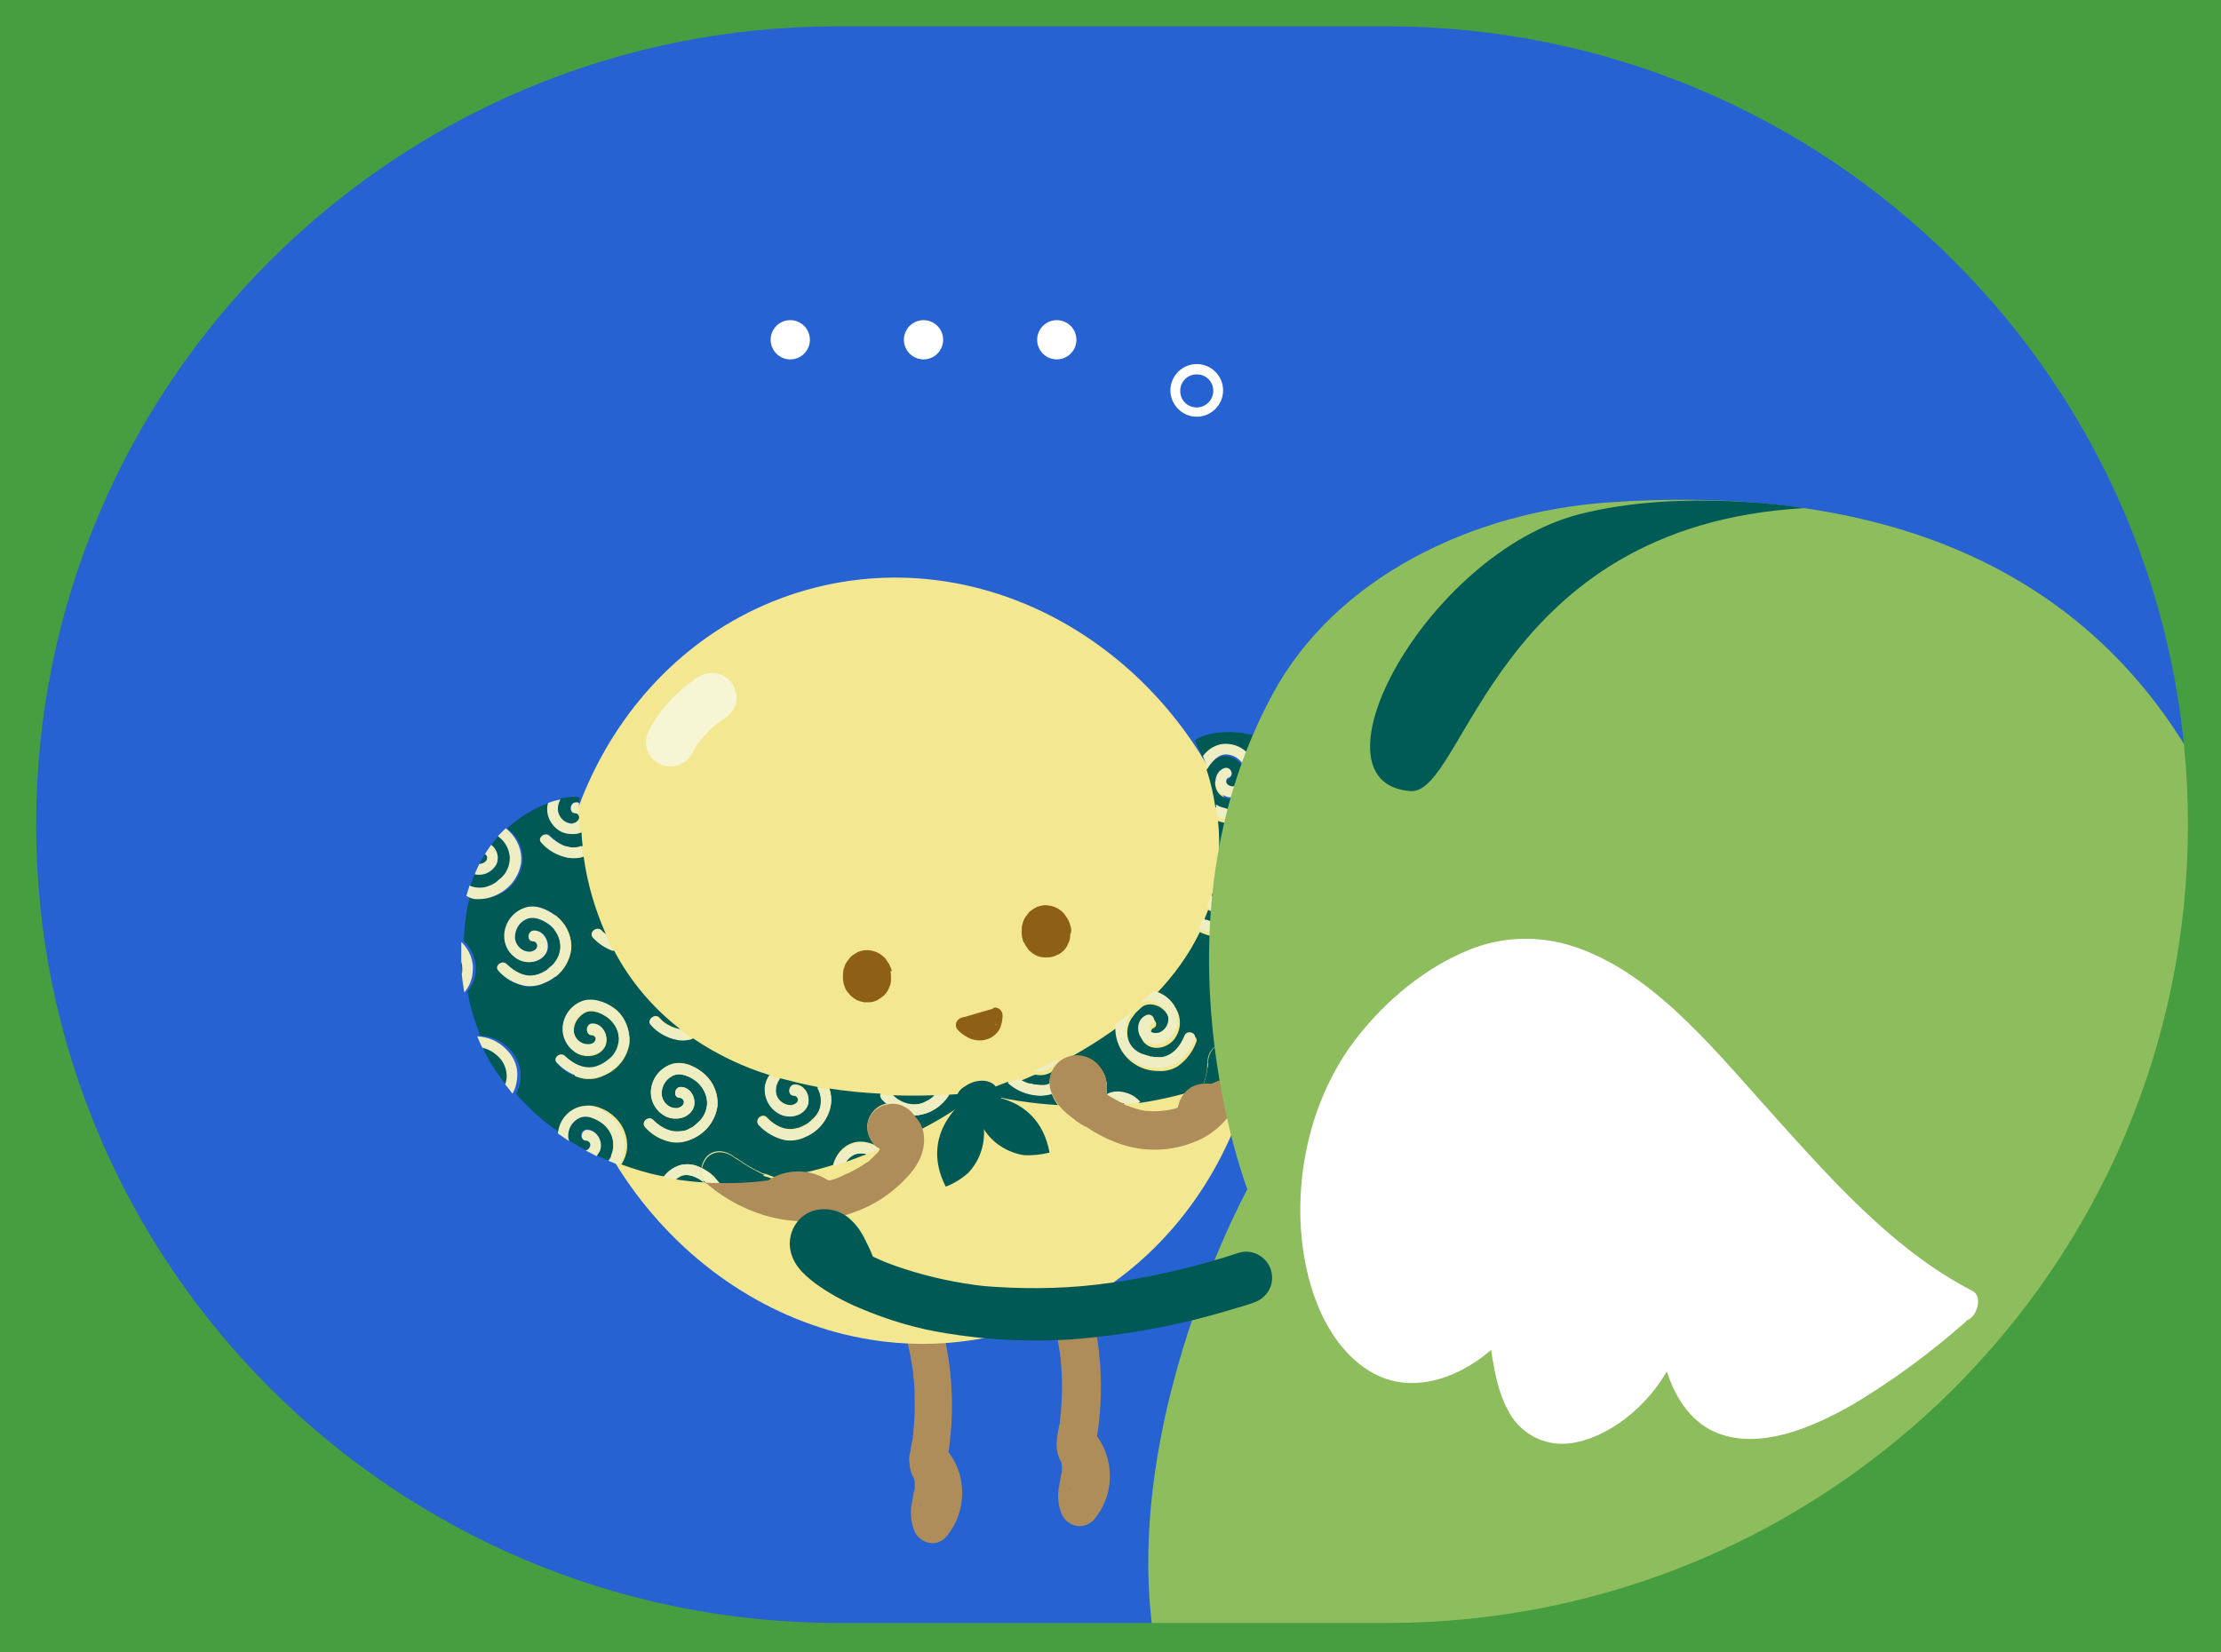
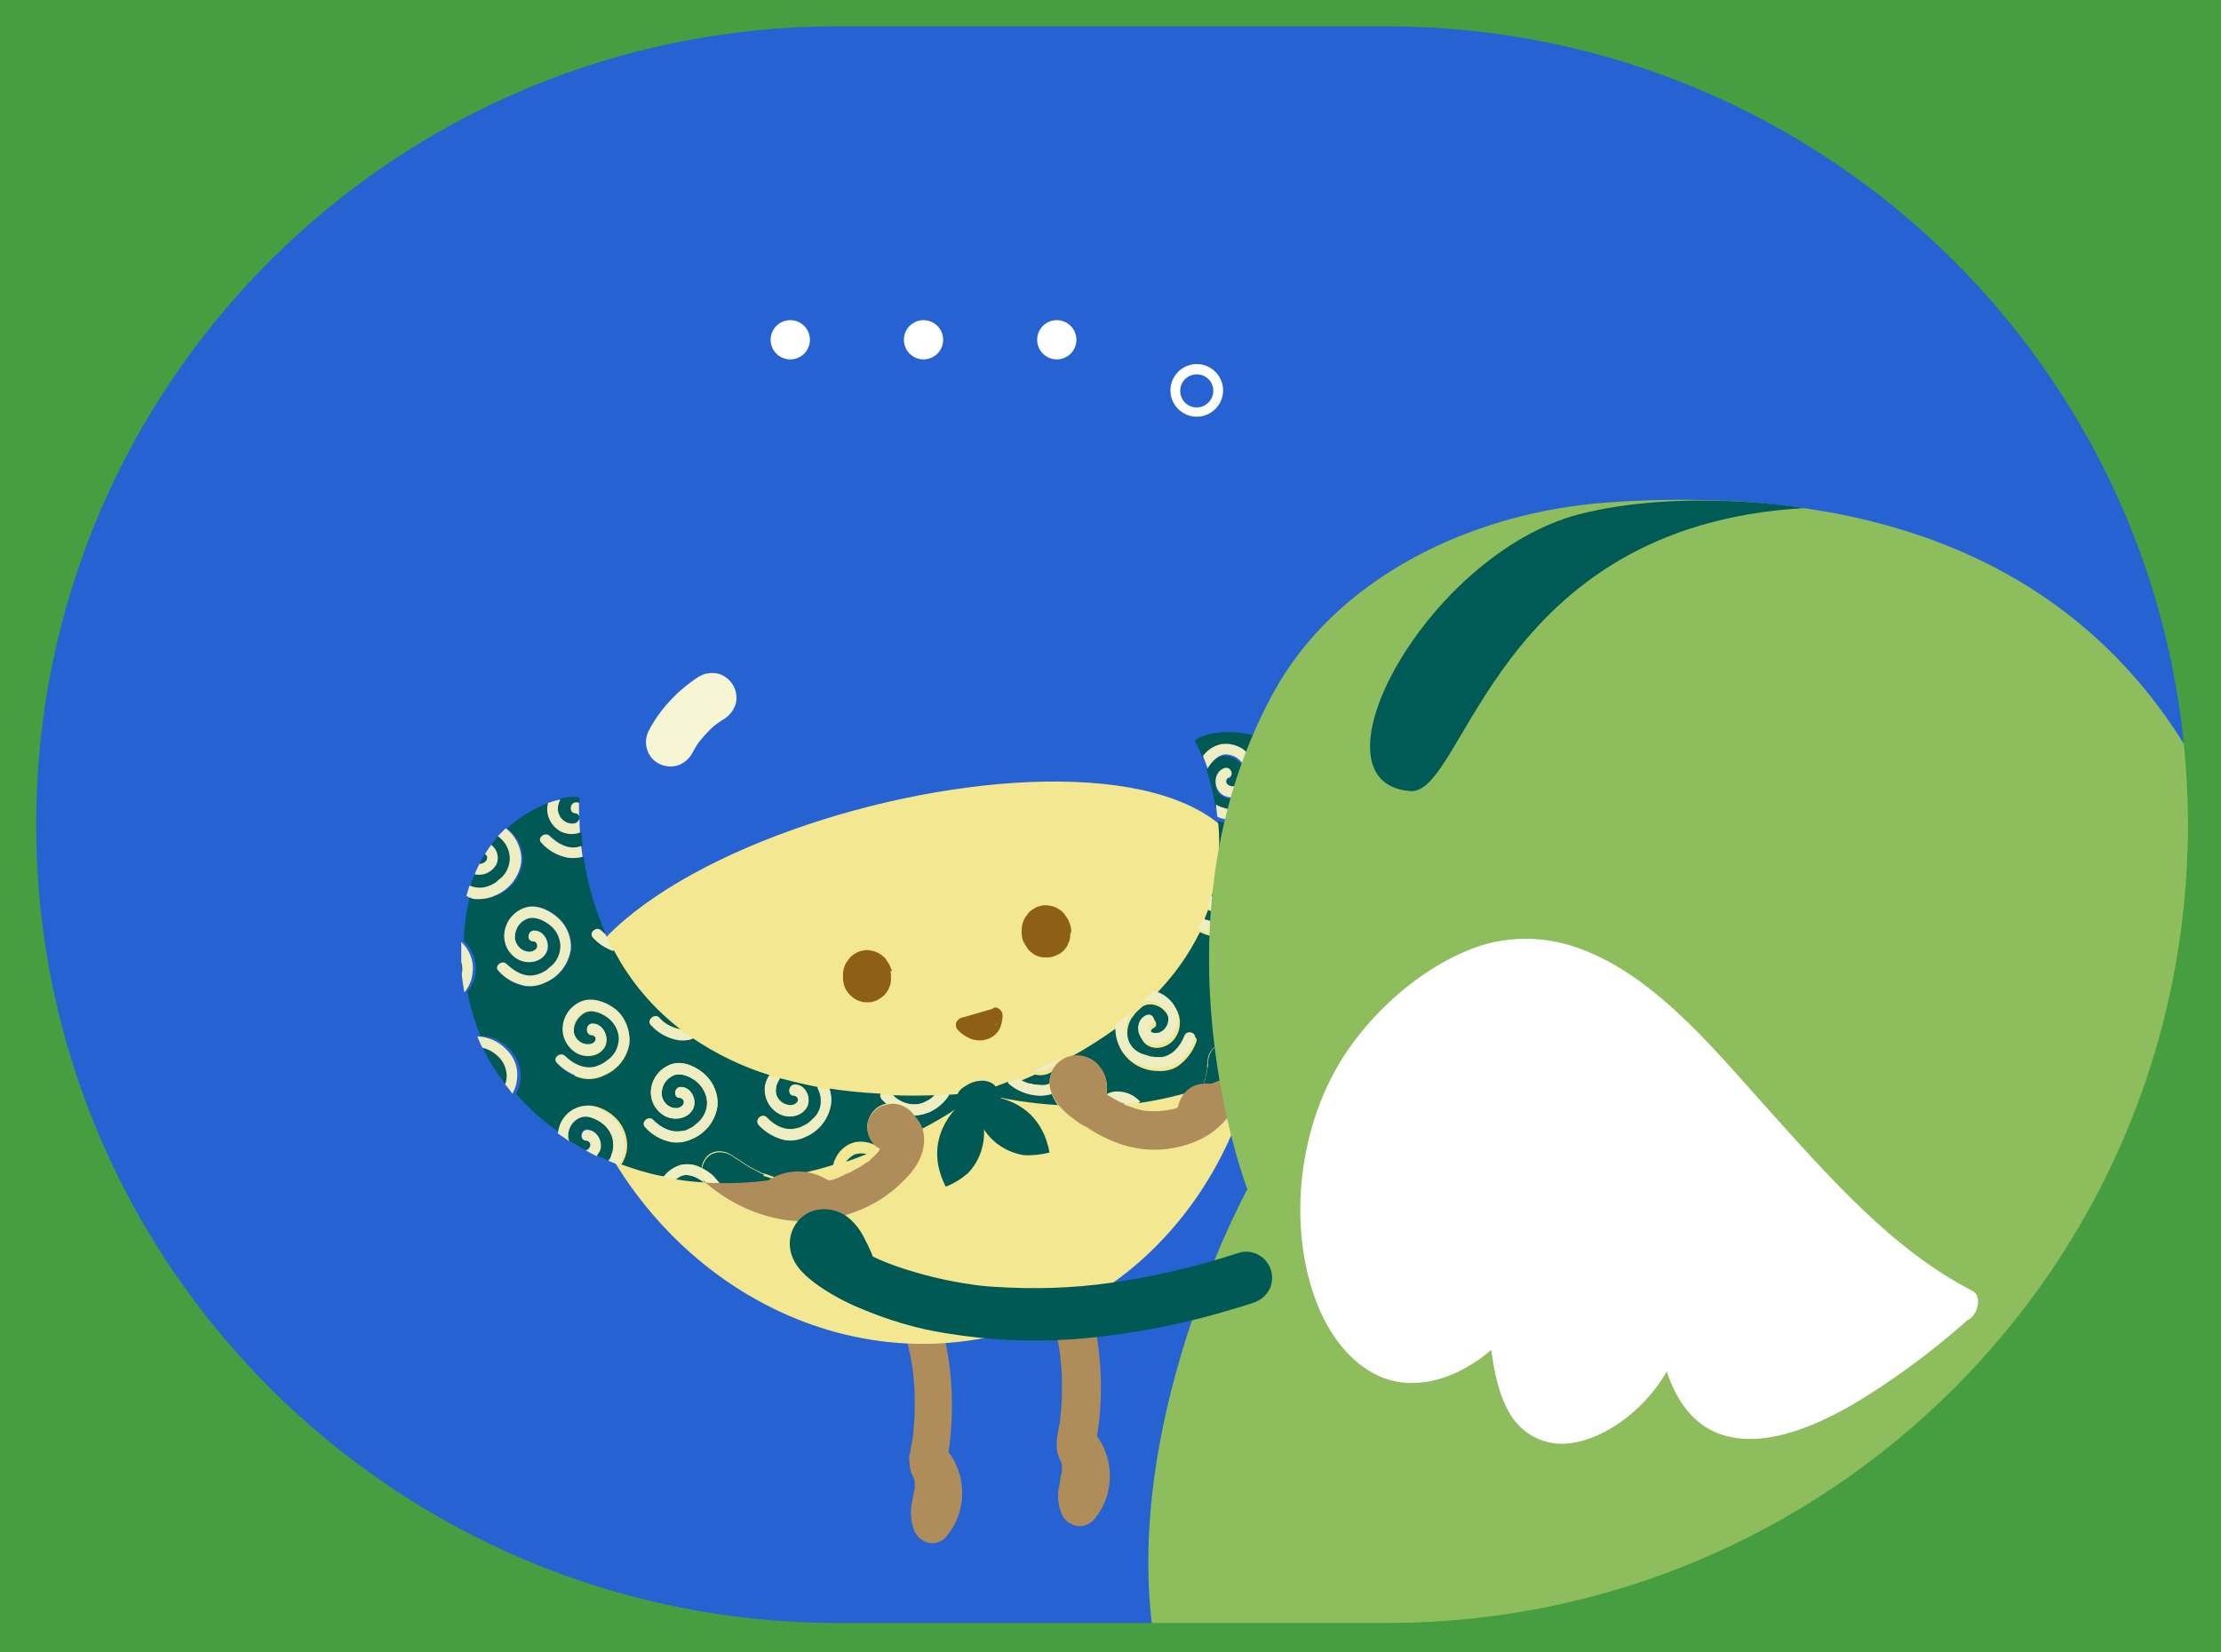
<svg xmlns="http://www.w3.org/2000/svg" version="1.1" id="イラスト" x="0px" y="0px" viewBox="0 0 430 320" style="enable-background:new 0 0 430 320;" xml:space="preserve">
  <style type="text/css">
	.st0{fill:#2662D2;}
	.st1{fill:#AE8D5B;}
	.st2{fill:#F3E792;}
	.st3{fill:#8D5F17;}
	.st4{fill:#005954;}
	.st5{fill:none;}
	.st6{fill:#EEEEC2;}
	.st7{fill:#F2F2C4;}
	.st8{fill:#005B56;}
	.st9{fill:#8DBD5D;}
	.st10{fill:#FFFFFF;}
	.st11{fill:#F6F6D5;}
	.st12{fill:#469E40;}
</style>
  <rect x="-87.6" y="-108.5" class="st0" width="605.2" height="508.5" />
  <path class="st1" d="M174.7,256.4c0.8,2.7,1.5,5.4,1.9,8.2c0,0.2,0,0.3,0.1,0.5c-0.1-0.8,0-0.2,0,0c0,0.3,0.1,0.6,0.1,1  c0.1,0.7,0.1,1.4,0.2,2.1c0.1,1.4,0.1,2.9,0.1,4.3s-0.1,2.8-0.2,4.1c-0.1,0.7-0.1,1.4-0.2,2.1l-0.1,0.5c0-0.1,0.1-0.6,0-0.2  s-0.1,0.8-0.2,1.1c-0.3,1.8-0.6,3.5,0.1,5.3c0.1,0.3,0.6,1.1,0.6,1.4c0,0-0.2-0.7-0.1-0.2c0,0.1,0.1,0.2,0.1,0.4c0.2,0.6,0-0.7,0,0  c0,0.3,0,0.6,0,0.9c0,0.1-0.1,0.7,0,0.1s0,0,0,0.1c0,0.3-0.1,0.6-0.2,0.9c-0.1,0.6-0.2,1.2-0.3,1.8c-0.4,1.7-0.3,3.6,0.3,5.3  c0.4,1.3,1.4,2.2,2.6,2.6c1.3,0.4,2.7,0,3.6-1c4.5-5.2,4.2-13.1-0.7-17.9c-1.5-1.5-3.9-1.5-5.3,0s-1.5,3.9,0,5.3  c0.2,0.2,0.4,0.4,0.6,0.6c0.6,0.6-0.3-0.5,0.1,0.1c0.2,0.4,0.5,0.8,0.7,1.2s0.1,0.3-0.1-0.2c0,0.1,0.1,0.3,0.1,0.4  c0.1,0.2,0.1,0.4,0.2,0.7c0,0.2,0.1,0.5,0.1,0.7c-0.1-0.6-0.1-0.7,0-0.3v0.4c-0.1,0.5-0.1,1,0,1.5c0.1-0.6,0.1-0.7,0.1-0.4l-0.1,0.4  c-0.1,0.3-0.1,0.5-0.2,0.8s-0.3,0.7-0.3,0.8c-0.1-0.2,0.4-0.8,0,0c-0.1,0.2-0.2,0.4-0.4,0.6l-0.3,0.4c0.4-0.4,0.4-0.5,0.1-0.2  l6.3,1.7c-0.1-0.2-0.2-0.5-0.2-0.7c-0.2-0.6,0,0.7,0,0c0-0.3,0-0.6,0-0.9c0.1-0.9-0.1,0.5,0-0.2c0.2-1.3,0.5-2.7,0.6-4  c0.2-1.4,0-2.7-0.4-4c-0.2-0.5-0.4-1-0.6-1.4c-0.2-0.4,0.1,0.2,0.1,0.2s-0.1-0.4-0.1-0.4c-0.2-0.4,0.1,0.3,0,0.2c0-0.2,0-0.4,0-0.6  c0,0-0.1,0.7,0,0.2c0-0.2,0.1-0.4,0.1-0.6c1.5-9.2,0.9-18.7-1.8-27.6c-0.6-2-2.6-3.2-4.6-2.6S174.1,254.3,174.7,256.4L174.7,256.4  L174.7,256.4z" />
  <path class="st1" d="M203.2,253.2c0.8,2.7,1.5,5.4,1.9,8.2c0,0.2,0.1,0.3,0.1,0.5c-0.1-0.8,0-0.2,0,0c0,0.3,0.1,0.7,0.1,1  c0.1,0.7,0.1,1.4,0.2,2.1c0.1,1.4,0.1,2.9,0.1,4.3s-0.1,2.8-0.2,4.1c-0.1,0.7-0.1,1.4-0.2,2.1c0,0.2,0,0.3-0.1,0.5  c0,0,0.1-0.6,0-0.2s-0.1,0.8-0.2,1.1c-0.3,1.8-0.6,3.5,0.1,5.3c0.1,0.3,0.6,1.1,0.6,1.4c0,0-0.2-0.7-0.1-0.2c0,0.1,0.1,0.3,0.1,0.4  c0.2,0.6,0-0.7,0,0c0,0.3,0,0.6,0,0.9c0,0.1-0.1,0.7,0,0.1s0,0,0,0.1c-0.1,0.3-0.1,0.6-0.2,0.9c-0.1,0.6-0.2,1.2-0.3,1.8  c-0.4,1.7-0.3,3.6,0.3,5.2c0.4,1.3,1.4,2.2,2.6,2.6c1.3,0.4,2.7,0,3.7-1c4.5-5.2,4.2-13-0.7-17.9c-1.5-1.5-3.9-1.5-5.3,0  s-1.5,3.9,0,5.3c0.2,0.2,0.4,0.4,0.6,0.6c0.6,0.6-0.3-0.5,0.1,0.1c0.2,0.4,0.5,0.8,0.7,1.2s0.1,0.3-0.1-0.2c0.1,0.1,0.1,0.3,0.2,0.4  s0.1,0.5,0.2,0.7c0,0.2,0.1,0.5,0.1,0.7c-0.1-0.6-0.1-0.7,0-0.3c0,0.1,0,0.2,0,0.4c-0.1,0.5-0.1,1,0,1.5c0.1-0.6,0.1-0.7,0.1-0.4  l-0.1,0.4c0,0.3-0.1,0.5-0.2,0.8s-0.3,0.7-0.3,0.8c-0.1-0.2,0.4-0.8,0,0c-0.1,0.2-0.2,0.4-0.4,0.6s-0.2,0.3-0.3,0.4  c0.4-0.4,0.4-0.5,0.1-0.2l6.3,1.6c-0.1-0.2-0.2-0.5-0.2-0.7c-0.2-0.6,0,0.7,0,0c0-0.3,0-0.6,0-0.9c0.1-0.9-0.1,0.5,0-0.2  c0.2-1.3,0.5-2.7,0.7-4c0.2-1.3,0-2.7-0.4-4c-0.2-0.5-0.4-1-0.6-1.4s0.1,0.2,0.1,0.2s-0.1-0.4-0.1-0.4c-0.2-0.4,0.1,0.3,0,0.2  c0-0.2,0-0.4,0-0.6c0,0-0.1,0.7,0,0.2c0.1-0.2,0.1-0.4,0.1-0.6c1-5.8,1.1-11.7,0.4-17.5c-0.4-3.5-1.2-6.9-2.2-10.2  c-0.6-2-2.6-3.2-4.6-2.6S202.6,251.3,203.2,253.2L203.2,253.2z" />
-   <path class="st2" d="M109.7,202.8c10.1,39.9,47.9,64.8,84.5,55.5s58.1-49.1,48.1-89s-47.9-64.8-84.5-55.5S99.7,162.9,109.7,202.8" />
+   <path class="st2" d="M109.7,202.8c10.1,39.9,47.9,64.8,84.5,55.5s58.1-49.1,48.1-89S99.7,162.9,109.7,202.8" />
  <path class="st3" d="M172.6,187.8c-0.1-0.3-0.3-0.7-0.4-1c-0.2-0.3-0.4-0.6-0.6-0.9c-0.1-0.1-0.1-0.2-0.2-0.3  c-0.2-0.2-0.5-0.5-0.8-0.7c-0.1-0.1-0.2-0.1-0.3-0.2c-0.5-0.3-1-0.5-1.6-0.6c-0.2,0-0.4-0.1-0.7-0.1c-0.3,0-0.7,0-1,0.1  c-0.5,0.1-0.9,0.2-1.3,0.5c-0.4,0.2-0.8,0.5-1.1,0.8c-0.2,0.3-0.4,0.5-0.6,0.8l-0.2,0.3c-0.2,0.3-0.3,0.7-0.4,1  c0,0.1-0.1,0.2-0.1,0.3c-0.1,0.6-0.1,1.2-0.1,1.8c0,0.2,0.1,0.5,0.1,0.7c0,0.1,0.1,0.3,0.1,0.4c0.1,0.2,0.1,0.4,0.2,0.6  c0.1,0.1,0.1,0.3,0.2,0.4c0.4,0.6,0.9,1.2,1.5,1.6c0.1,0.1,0.2,0.1,0.3,0.2c0.3,0.2,0.6,0.3,0.9,0.4c0.3,0.1,0.7,0.2,1,0.2  c0.1,0,0.2,0,0.4,0c0.4,0,0.7,0,1.1-0.1c0.3-0.1,0.7-0.2,1-0.4l0.3-0.2c0.3-0.2,0.6-0.4,0.8-0.6c0.1-0.1,0.2-0.1,0.2-0.2  c0.4-0.4,0.7-0.9,0.9-1.5c0.1-0.2,0.2-0.4,0.2-0.6c0.1-0.3,0.1-0.7,0.1-1c0-0.5,0-1-0.1-1.4C172.7,188.1,172.7,188,172.6,187.8z" />
  <path class="st3" d="M207.3,179.5c0-0.1-0.1-0.2-0.1-0.4c-0.1-0.3-0.3-0.7-0.4-1c-0.2-0.3-0.4-0.6-0.6-0.9c-0.1-0.1-0.1-0.2-0.2-0.3  c-0.2-0.2-0.5-0.5-0.8-0.7l-0.3-0.2c-0.5-0.3-1-0.5-1.6-0.6c-0.2,0-0.5-0.1-0.7-0.1c-0.3,0-0.7,0-1,0.1c-0.5,0.1-0.9,0.2-1.3,0.5  c-0.4,0.2-0.8,0.5-1.1,0.8c-0.2,0.3-0.4,0.5-0.6,0.8c-0.1,0.1-0.1,0.2-0.2,0.3c-0.2,0.3-0.3,0.7-0.4,1c0,0.1-0.1,0.2-0.1,0.3  c-0.1,0.6-0.1,1.2-0.1,1.8c0,0.2,0.1,0.5,0.1,0.7c0,0.1,0.1,0.2,0.1,0.4c0.1,0.2,0.1,0.4,0.3,0.6c0.1,0.1,0.1,0.3,0.2,0.4  c0.2,0.3,0.4,0.6,0.6,0.9c0.3,0.3,0.5,0.5,0.8,0.7c0.1,0.1,0.2,0.1,0.3,0.2c0.6,0.4,1.3,0.6,2,0.6c0.1,0,0.3,0,0.4,0  c0.4,0,0.7,0,1.1-0.1c0.3-0.1,0.7-0.2,1-0.4c0.1,0,0.2-0.1,0.3-0.1c0.3-0.2,0.6-0.4,0.8-0.6c0.1-0.1,0.2-0.1,0.2-0.2  c0.4-0.4,0.7-0.9,0.9-1.5c0.1-0.2,0.2-0.4,0.2-0.6c0.1-0.3,0.1-0.7,0.1-1C207.5,180.5,207.4,180,207.3,179.5z" />
  <path class="st3" d="M191.2,196.7c0,0.2,0,0.3,0,0.5c0,0.3,0-0.2,0,0c0,0.1,0,0.2,0,0.2c0,0.2-0.1,0.3-0.1,0.5  c0,0.1-0.1,0.1-0.1,0.2c0.1-0.2,0.1-0.2,0.1-0.1l-0.1,0.1c0,0.1-0.1,0.1-0.1,0.2c-0.1,0.2,0.2-0.2,0-0.1c-0.1,0-0.1,0.1-0.2,0.1  c-0.1,0.1-0.1,0.1,0,0s0.1-0.1,0,0l-0.2,0.1c-0.3,0.1,0.2-0.1,0,0c-0.2,0.1-0.3,0.1-0.5,0.1c-0.1,0-0.3,0-0.1,0s0,0-0.1,0  c-0.2,0-0.3,0-0.5,0c-0.2,0,0.3,0.1,0.1,0h-0.2l-0.3-0.1h-0.1c-0.1-0.1-0.1,0,0.1,0.1c-0.1-0.1-0.3-0.2-0.4-0.2l-0.4-0.3  c-0.1-0.1,0.2,0.2,0.1,0L188,198c-0.1-0.1-0.3-0.3-0.4-0.4l-0.7,2.5c0.6-0.2,1.3-0.4,2-0.6c1.1-0.3,2.2-0.6,3.3-1l0.6-0.2h0.2h0.1  c-0.2,0.1-0.5,0.1-0.8,0l-0.9-0.7l0,0c0.4,0.7,1.3,0.9,2,0.5c0.7-0.4,0.9-1.3,0.5-2c-0.4-0.6-1.1-0.9-1.8-0.7l-0.4,0.1l-1.4,0.4  l-3.4,1c-0.3,0.1-0.6,0.1-0.8,0.2c-0.5,0.2-0.8,0.5-1,1c-0.1,0.5,0,1.1,0.4,1.4c0.7,0.8,1.6,1.3,2.5,1.7c0.9,0.3,2,0.4,2.9,0.1  c1-0.2,1.9-0.9,2.5-1.8c0.5-0.9,0.7-1.9,0.7-2.9c0-0.8-0.7-1.5-1.5-1.5C191.9,195.4,191.3,196,191.2,196.7z" />
  <path class="st4" d="M188.2,211.9c0.4,0.4,0.8,0.8,1,1.3c0.8,1.7,1.2,3.5,1.3,5.4c0.2,3.2-0.9,6.3-3.1,8.6c-1.3,1.1-2.7,2-4.3,2.6  C177.4,218.6,188.2,211.9,188.2,211.9z" />
  <path class="st4" d="M188.2,212.1c-0.1,0.5-0.1,1.1,0.1,1.6c0.4,1.8,1.2,3.5,2.2,5c1.7,2.7,4.6,4.5,7.7,5c1.7,0.1,3.4-0.1,5-0.5  C200.9,210.8,188.2,212.1,188.2,212.1z" />
  <path class="st4" d="M189.2,216.4c-1,0.1-2-0.3-2.7-1.1c-0.9-0.7-1.4-1.8-1.3-2.9c0.2-0.8,0.8-1.6,1.6-2c1.1-0.8,2.4-1.2,3.8-1.1  c0.8,0.1,1.5,0.4,2,0.9c0.3,0.4,0.6,0.8,0.8,1.3c0.3,0.6,0.4,1.2,0.5,1.9c0.1,0.7-0.1,1.3-0.5,1.9c-0.7,0.7-1.7,1.1-2.6,1.1" />
  <path class="st5" d="M163.9,225c-0.8,0.3-1.7,0.6-2.5,0.8c-3.5,1.1-7.2,1.9-10.8,2.5c0.1,0,0.2,0.1,0.4,0.1c0.5,0.1,1,0.2,1.4,0.3  l0.9,0.2l0,0c1.7,0.2,3.5,0.2,5.2,0h0.1l0.6-0.1c0.4-0.1,0.7-0.1,1-0.2c0.8-0.2,1.6-0.4,2.3-0.7c0.4-0.1,0.8-0.3,1.2-0.5  c-1.2,0.4,0.1,0,0.4-0.2c0.6-0.3,1.3-0.6,1.9-1s1.2-0.7,1.7-1.1c0.5-0.6,0.4-0.4,0.2-0.2l0.1-0.1l0.6-0.6c0.5-0.4,0.9-0.9,1.4-1.4  c0.1-0.1,0.2-0.2,0.2-0.3l0,0c-0.1,0.1-0.2,0.2,0,0l-0.1-0.1c-0.8,0.3-1.6,0.6-2.4,1C166.6,224.1,165.2,224.6,163.9,225z" />
  <path class="st5" d="M167.9,225.1l0.1-0.1L167.9,225.1L167.9,225.1z" />
  <path class="st5" d="M167.7,225.2c0-0.1,0.1-0.1,0.2-0.1L167.7,225.2L167.7,225.2z" />
  <path class="st5" d="M170.5,222.5l-0.2,0.2l0,0L170.5,222.5z" />
  <path class="st4" d="M165.4,223.6c-0.6,0.3-1.2,0.8-1.6,1.4c1.4-0.5,2.7-1,4-1.5C167.1,223.3,166.2,223.3,165.4,223.6z" />
  <path class="st4" d="M177.9,213.8l0.3-0.1h0.1l0,0c0.2-0.1,0.4-0.1,0.5-0.2c0.3-0.1,0.5-0.3,0.8-0.4l0.2-0.1l0.3-0.2  c0.3-0.2,0.5-0.4,0.8-0.7l0,0c-2.8,0.1-5.5,0.1-8.1,0C174,213.5,176,214.2,177.9,213.8z" />
  <path class="st4" d="M116.7,217.6c-1.2-0.9-3-1.8-4.5-1.1c-1.3,0.7-2.2,2-2.2,3.5c0,0.3,0.1,0.6,0.2,0.9c1,0.6,2.1,1.2,3.1,1.8  c0.5-0.1,0.9-0.5,0.9-1c0.1-0.4-0.2-0.8-0.7-0.9c0,0-0.1,0-0.1,0c-1.3,0-1.2-2.1,0.2-2.1c2,0,3.2,2.4,2.4,4.2  c-0.2,0.3-0.4,0.6-0.6,0.8c0.8,0.4,1.6,0.7,2.3,1c0.7-0.9,1.1-2,1-3.2C118.7,220,117.9,218.6,116.7,217.6z" />
  <path class="st4" d="M96.1,204.2c-0.8-0.6-1.7-1-2.6-1.2c1.2,2.5,2.7,4.9,4.5,7.1c0.2-0.6,0.3-1.2,0.3-1.8  C98.1,206.7,97.3,205.2,96.1,204.2z" />
  <path class="st4" d="M110.9,159.4c0.5,0,1-0.4,1.2-0.9c0-0.2,0-0.4,0-0.5c-0.1-0.3-0.4-0.6-0.7-0.6c-1.3,0-1.2-2.1,0.2-2.1  c0.2,0,0.4,0,0.6,0.1c0-0.5,0-0.8,0-0.8c0.1-0.3-1.5-0.5-3.8,0.1c-0.3,0.6-0.5,1.2-0.5,1.9C107.9,158.2,109.3,159.5,110.9,159.4  C110.9,159.5,110.9,159.5,110.9,159.4z" />
  <path class="st4" d="M94.3,166.2c0-0.3-0.1-0.7-0.4-0.8c-0.4,0.6-0.7,1.2-1.1,1.9H93C93.5,167.2,94.2,166.9,94.3,166.2z" />
  <path class="st4" d="M94,171.8l0.3-0.1l0,0h0.1c0.2-0.1,0.3-0.1,0.5-0.2c0.3-0.1,0.5-0.3,0.8-0.4l0.2-0.1l0.3-0.2  c0.3-0.2,0.5-0.4,0.8-0.7c1.2-1,1.9-2.5,1.8-4c-0.1-1.6-0.9-3-2.1-4l-0.2-0.2c-0.5,0.6-1,1.1-1.4,1.8c1.2,0.9,1.6,2.4,1,3.8  c-0.8,1.5-2.5,2.2-4.2,1.8c-0.3,0.7-0.6,1.5-0.8,2.3C91.9,172,93,172.1,94,171.8z" />
  <path class="st4" d="M89.3,186.2c0,0.8,0.1,1.7,0.2,2.5c0.1-0.4,0.1-0.8,0.1-1.1C89.5,187.1,89.4,186.6,89.3,186.2z" />
  <path class="st4" d="M131.8,227.8c-0.3,0.2-0.7,0.4-0.9,0.6c1.9,0.3,3.8,0.5,5.7,0.6l-0.2-0.2C135.1,228,133.2,227.1,131.8,227.8z" />
  <path class="st4" d="M131.8,225.6c1.4-0.3,2.8-0.1,4,0.6c0.1-0.8,0.5-1.6,1-2.2c1.5-1.6,3.8-1.2,5.3,0l0.3,0.2l0.2,0.1l0.8,0.5  c0.6,0.4,1.1,0.8,1.7,1.1s1,0.6,1.5,0.8l1,0.5l0.3,0.1c0.3,0.1,0.2,0,0,0l-0.2-0.1c0.9,0.2,1.9,0.7,2.8,0.9  c3.7-0.6,7.3-1.4,10.8-2.5c0.5-2.1,2.1-3.9,4.2-4.4c1.4-0.3,2.9,0,4.2,0.7c-1.1-0.9-1.7-2.3-1.8-3.7c0.1-2.2,1.6-4.1,3.8-4.5  c-0.4-0.3-0.7-0.6-1-0.9c-0.3-0.3-0.4-0.7-0.2-1c-3.5-0.2-6.8-0.5-9.9-1c0.3,0.9,0.4,1.8,0.3,2.8c-0.4,2.9-2.3,5.3-5,6.4  c-1.2,0.6-2.5,0.8-3.9,0.6c-2-0.4-3.8-1.4-5.1-2.9c-0.9-0.9,0.7-2.3,1.6-1.3c1.5,1.6,3.5,2.6,5.6,2.1l0.3-0.1h0.1h0.1l0.5-0.2  c0.3-0.1,0.5-0.3,0.8-0.4l0.2-0.1l0.3-0.2c0.3-0.2,0.5-0.4,0.8-0.7c1.2-1,1.9-2.5,1.8-4c0-0.8-0.3-1.6-0.7-2.3  c-2.6-0.5-5-1.1-7.3-1.7c-0.6,0.7-0.8,1.5-0.8,2.4c0,1.6,1.4,2.8,2.9,2.8c0,0,0,0,0.1,0c0.6-0.1,1.2-0.4,1.3-1  c0.1-0.4-0.3-0.8-0.7-0.9c0,0,0,0-0.1,0c-1.3,0-1.1-2.1,0.2-2.1c2,0,3.2,2.4,2.4,4.2c-1,2-3.6,2.4-5.5,1.4c-1.9-1.1-3-3.3-2.6-5.5  c0.1-0.7,0.4-1.3,0.8-1.9c-5.2-1.6-10.2-4-14.8-7.1c-1,0.3-2,0.4-3,0.2c-2-0.4-3.8-1.4-5.1-2.9c-0.9-0.9,0.7-2.3,1.6-1.3  c1,1.2,2.5,1.9,4,2.2c-5.3-4.1-9.7-9.3-12.8-15.2c-1.5-0.5-2.9-1.5-4-2.6c-0.9-0.9,0.7-2.3,1.6-1.3c0.2,0.2,0.5,0.5,0.8,0.7  c-2.1-4.8-3.6-9.8-4.3-15c-0.9,0.3-1.9,0.4-2.9,0.2c-2-0.4-3.8-1.4-5.1-2.9c-0.9-1,0.7-2.3,1.6-1.3c1.5,1.5,3.5,2.6,5.6,2.1l0.3-0.1  l0,0h0.1l0.2-0.1c-0.1-0.9-0.2-1.8-0.2-2.6c-1.2,0.5-2.6,0.4-3.8-0.2c-2-1.1-3-3.3-2.6-5.5l0,0c-3,1.1-5.7,2.8-8,4.9  c0.2,0.2,0.4,0.4,0.7,0.6c1.6,1.5,2.5,3.8,2.3,6c-0.4,2.9-2.3,5.3-5,6.4c-1.2,0.5-2.5,0.6-3.7,0.4c-0.5-0.1-1-0.2-1.5-0.4  c-0.7,2.9-1.1,5.9-1.2,8.8l0,0c1.6,1.5,2.5,3.8,2.3,6c-0.1,1.4-0.7,2.7-1.6,3.8c0.5,2.9,1.4,5.8,2.5,8.6c2.1,0,4,0.9,5.5,2.4  c1.6,1.5,2.5,3.8,2.3,6c-0.1,1-0.4,1.9-0.9,2.8c2.5,2.9,5.4,5.5,8.6,7.6c0-0.2,0-0.4,0.1-0.6c0.4-2.2,2.1-4,4.2-4.6  c2.2-0.5,4.8,0.7,6.3,2.2c1.6,1.5,2.5,3.8,2.3,6c-0.1,1.1-0.5,2.2-1.1,3.1c2.5,0.9,5,1.7,7.6,2.2l1.1,0.2  C129.3,226.9,130.5,226,131.8,225.6z M101.6,191c-2-0.4-3.8-1.5-5.1-3c-0.9-0.9,0.7-2.3,1.6-1.3c1.5,1.6,3.5,2.6,5.6,2.1l0.3-0.1  l0,0h0.1l0.5-0.2c0.3-0.1,0.5-0.3,0.8-0.4l0.2-0.1c0.1-0.1,0.2-0.1,0.3-0.2c0.3-0.2,0.5-0.4,0.8-0.7c1.2-1,1.9-2.5,1.8-4  c-0.1-1.6-0.9-3-2.1-4c-1.2-0.9-3-1.8-4.5-1.1c-1.3,0.7-2.2,2-2.2,3.5c0,1.6,1.4,2.8,2.9,2.8c0,0,0,0,0.1,0c0.6-0.1,1.2-0.4,1.3-1.1  c0.1-0.5-0.3-0.9-0.7-0.9c0,0,0,0,0,0c-1.3,0-1.2-2.1,0.2-2.1c2,0,3.2,2.4,2.4,4.2c-1,2-3.6,2.4-5.5,1.4c-1.9-1.1-3-3.3-2.6-5.5  c0.4-2.2,2.1-4,4.2-4.6c2.2-0.6,4.8,0.7,6.3,2.2c1.6,1.5,2.5,3.8,2.3,6c-0.4,2.9-2.3,5.3-5,6.4C104.2,191,102.9,191.2,101.6,191z   M121.9,201.9c-0.4,2.9-2.3,5.3-5,6.4c-1.2,0.6-2.5,0.8-3.9,0.6c-2-0.4-3.8-1.4-5.1-2.9c-0.9-1,0.7-2.3,1.6-1.3  c1.5,1.5,3.5,2.6,5.6,2.1l0.3-0.1l0,0h0.1l0.5-0.2c0.3-0.1,0.5-0.3,0.8-0.4l0.2-0.1l0.3-0.2c0.3-0.2,0.5-0.4,0.8-0.6  c1.2-1,1.9-2.5,1.8-4c-0.1-1.6-0.9-3-2.1-4c-1.2-0.9-3-1.8-4.5-1.1c-1.3,0.7-2.2,2-2.2,3.5c0,1.6,1.4,2.9,3,2.8c0,0,0,0,0,0  c0.6-0.1,1.2-0.4,1.3-1c0.1-0.4-0.3-0.8-0.7-0.9c0,0,0,0-0.1,0c-1.3,0-1.2-2.1,0.2-2.1c2,0,3.2,2.4,2.4,4.2c-1,2-3.6,2.4-5.5,1.4  c-1.9-1.1-3-3.3-2.6-5.5c0.4-2.2,2.1-4,4.2-4.6c2.2-0.5,4.8,0.7,6.3,2.2C121.1,197.6,122,199.7,121.9,201.9L121.9,201.9z   M124.9,218.3c-0.9-0.9,0.7-2.3,1.6-1.3c1.6,1.5,3.6,2.5,5.6,2.1l0.3-0.1l0,0h0.1l0.5-0.2c0.3-0.1,0.5-0.3,0.8-0.4l0.2-0.1l0.3-0.2  c0.3-0.2,0.5-0.4,0.8-0.7c1.2-1,1.9-2.5,1.8-4c-0.1-1.6-0.9-3-2.1-4c-1.2-0.9-3-1.8-4.5-1.1c-1.4,0.7-2.2,2-2.2,3.5  c0,1.6,1.4,2.9,3,2.8c0,0,0,0,0,0c0.5-0.1,1.2-0.4,1.3-1.1c0.1-0.4-0.3-0.8-0.7-0.9c0,0,0,0-0.1,0c-1.3,0-1.1-2.1,0.2-2.1  c2,0,3.2,2.4,2.4,4.2c-1,2-3.6,2.4-5.5,1.4c-1.9-1.1-3-3.3-2.6-5.5c0.4-2.2,2.1-4,4.2-4.6c2.2-0.5,4.8,0.7,6.3,2.2  c1.6,1.5,2.5,3.8,2.3,6c-0.4,2.9-2.3,5.3-5,6.4c-1.2,0.6-2.6,0.8-3.9,0.6C128,220.8,126.2,219.8,124.9,218.3L124.9,218.3z" />
  <path class="st4" d="M171,220.5C170.8,220.3,170.5,220,171,220.5z" />
  <path class="st4" d="M171.4,220.8L171.4,220.8L171.4,220.8C171.4,220.8,171.4,220.7,171.4,220.8v-0.1  C171.4,220.4,171.2,220.3,171.4,220.8z" />
  <path class="st4" d="M183.7,212c-1,1.5-2.3,2.7-3.9,3.4c-0.9,0.4-1.8,0.6-2.8,0.6l0.1,0.2c0,0.1,0.1,0.2,0.2,0.3  c0.2,0.3,0.4,0.5,0.6,0.8c0.3,0.4,0.5,0.8,0.6,1.3c3.9-2,7.6-4.4,11.1-7C187.6,211.7,185.6,211.9,183.7,212z" />
  <path class="st6" d="M156,218L156,218C155.9,218,155.8,218,156,218z" />
  <path class="st6" d="M150.8,215.7c1.8,1,4.5,0.6,5.5-1.4c0.8-1.7-0.4-4.1-2.4-4.2c-1.3,0-1.5,2.1-0.2,2.1c0.4,0,0.8,0.4,0.8,0.8  c0,0,0,0,0,0.1c0,0.6-0.7,1-1.3,1c-1.6,0.1-2.9-1.2-3-2.7c0,0,0,0,0-0.1c0-0.9,0.3-1.7,0.8-2.4c-0.7-0.2-1.4-0.4-2.1-0.6  c-0.4,0.6-0.6,1.2-0.8,1.9C147.8,212.4,148.8,214.6,150.8,215.7z" />
  <path class="st6" d="M157.2,217c-0.3,0.2-0.5,0.4-0.8,0.7l-0.3,0.2l-0.2,0.1h0.1c-0.1,0.1-0.1,0.1-0.1,0c-0.3,0.2-0.5,0.3-0.8,0.4  l-0.5,0.2h-0.1c0.1,0-0.1,0.1,0,0h-0.1l-0.3,0.1c-2.1,0.4-4-0.6-5.6-2.1c-0.9-0.9-2.5,0.4-1.6,1.3c1.4,1.5,3.2,2.5,5.1,2.9  c1.3,0.2,2.7,0,3.9-0.6c2.7-1.1,4.6-3.6,5-6.4c0.1-0.9,0-1.9-0.3-2.8l-2.4-0.4c0.4,0.7,0.7,1.5,0.7,2.4  C159,214.5,158.4,216,157.2,217z" />
  <path class="st6" d="M154.5,218.6C154.4,218.7,154.7,218.6,154.5,218.6z" />
  <path class="st6" d="M170.8,213c0.3,0.3,0.6,0.6,1,0.9c0.7-0.2,1.5-0.2,2.3,0c1.2,0.3,2.3,1.1,3,2.1c1,0,1.9-0.3,2.8-0.6  c1.6-0.7,3-1.9,3.9-3.4l-2.8,0.1l0,0c-0.2,0.2-0.5,0.5-0.8,0.7l-0.3,0.2l-0.2,0.1h0.1h-0.1c-0.3,0.2-0.5,0.3-0.8,0.4  c-0.2,0.1-0.3,0.1-0.5,0.2l0,0c0.1,0-0.1,0,0,0h-0.1l-0.3,0.1c-1.9,0.3-3.8-0.4-5.1-1.7c-0.7,0-1.5,0-2.2-0.1  C170.5,212.3,170.5,212.7,170.8,213z" />
  <path class="st6" d="M179.7,213.1L179.7,213.1L179.7,213.1z" />
  <path class="st6" d="M178.2,213.7C178.1,213.7,178.4,213.7,178.2,213.7z" />
  <path class="st6" d="M126,198.5c1.3,1.5,3.1,2.5,5.1,2.9c1,0.2,2,0.1,3-0.2c-0.9-0.6-1.7-1.2-2.5-1.8c-1.5-0.3-3-1-4-2.2  C126.7,196.2,125.1,197.6,126,198.5z" />
  <path class="st6" d="M97.9,203.1c-1.5-1.5-3.4-2.3-5.5-2.4c0.3,0.7,0.6,1.5,1,2.2c1,0.2,1.9,0.7,2.6,1.3c1.3,1,2,2.4,2.1,4  c0,0.6-0.1,1.3-0.3,1.8c0.5,0.6,1,1.2,1.4,1.8c0.5-0.8,0.8-1.8,0.9-2.8C100.4,206.8,99.6,204.7,97.9,203.1z" />
  <path class="st6" d="M114.8,181.6c1.1,1.2,2.5,2.1,4,2.6c-0.6-1.1-1.1-2.2-1.6-3.3c-0.3-0.2-0.5-0.4-0.8-0.7  C115.5,179.3,113.9,180.6,114.8,181.6z" />
  <path class="st6" d="M95.8,171.1L95.8,171.1L95.8,171.1z" />
  <path class="st6" d="M94.4,171.8C94.2,171.8,94.5,171.8,94.4,171.8z" />
  <path class="st6" d="M95.9,173.4c2.7-1.1,4.6-3.6,5-6.4c0.2-2.2-0.7-4.5-2.3-6c-0.2-0.2-0.4-0.4-0.7-0.6c-0.5,0.5-1,1-1.5,1.5  l0.2,0.2c1.3,1,2,2.4,2.1,4c0,1.5-0.6,3-1.8,4c-0.3,0.2-0.5,0.4-0.8,0.7l-0.3,0.2l-0.2,0.1h0.1h-0.1c-0.3,0.2-0.5,0.3-0.8,0.4  c-0.2,0.1-0.3,0.1-0.5,0.2h-0.1c0.2,0-0.1,0.1,0,0l0,0l-0.3,0.1c-1,0.2-2.1,0.1-3-0.3c-0.2,0.6-0.4,1.3-0.6,2c0.5,0.3,1,0.5,1.5,0.6  C93.3,174.2,94.7,174,95.9,173.4z" />
  <path class="st6" d="M96.1,167.4c0.6-1.3,0.2-2.9-1-3.8c-0.4,0.6-0.8,1.1-1.2,1.8c0.3,0.2,0.5,0.5,0.4,0.8c0,0.6-0.7,1-1.3,1.1h-0.2  c-0.3,0.6-0.6,1.3-0.9,2C93.6,169.7,95.2,168.9,96.1,167.4z" />
  <path class="st6" d="M112.3,163.9C112.2,164,112.5,163.9,112.3,163.9z" />
  <path class="st6" d="M111.4,157.5c0.3,0,0.6,0.2,0.7,0.6c0-1.1,0-2,0-2.6c-0.2-0.1-0.4-0.1-0.6-0.1  C110.3,155.4,110.1,157.5,111.4,157.5z" />
  <path class="st6" d="M112.3,163.9C112.5,163.9,112.2,164,112.3,163.9L112.3,163.9L112,164c-2.1,0.5-4-0.6-5.6-2.1  c-0.9-0.9-2.5,0.4-1.6,1.3c1.3,1.5,3.1,2.5,5.1,2.9c1,0.1,2,0.1,2.9-0.2c-0.1-0.7-0.2-1.4-0.3-2.1L112.3,163.9L112.3,163.9z" />
  <path class="st6" d="M108.5,161c1.2,0.6,2.6,0.7,3.8,0.2c-0.1-1-0.1-1.8-0.1-2.6c-0.2,0.5-0.7,0.9-1.2,0.9c-1.6,0.1-2.9-1.2-3-2.8  c0,0,0,0,0,0c0-0.7,0.2-1.3,0.5-1.9c-0.8,0.2-1.6,0.4-2.4,0.7l0,0C105.5,157.7,106.6,159.9,108.5,161z" />
  <path class="st6" d="M89.3,182.4L89.3,182.4c0,0.8,0,1.6,0,2.4c0,0.4,0,0.9,0,1.4c0.1,0.4,0.2,0.9,0.2,1.3c0,0.4,0,0.8-0.1,1.1  c0.1,1.2,0.3,2.4,0.5,3.6c0.9-1.1,1.5-2.4,1.6-3.9C91.8,186.1,90.9,183.9,89.3,182.4z" />
  <path class="st6" d="M135.8,226.2c-1.2-0.7-2.6-0.9-4-0.6c-1.4,0.4-2.6,1.2-3.4,2.4c0.8,0.2,1.5,0.3,2.3,0.4  c0.3-0.3,0.6-0.5,0.9-0.6c1.5-0.7,3.4,0.2,4.5,1.1l0.2,0.2h0.1C135.9,228.3,135.6,227.2,135.8,226.2z" />
  <path class="st6" d="M133.9,220.6c2.7-1.1,4.6-3.6,5-6.4c0.2-2.2-0.7-4.5-2.3-6c-1.6-1.5-4.1-2.8-6.3-2.2c-2.2,0.6-3.8,2.4-4.2,4.6  c-0.4,2.2,0.6,4.4,2.6,5.5c1.8,1,4.5,0.6,5.5-1.4c0.8-1.7-0.4-4.2-2.4-4.2c-1.3,0-1.5,2.1-0.2,2.1c0.4,0,0.8,0.4,0.8,0.8  c0,0,0,0,0,0.1c0,0.6-0.7,1-1.3,1.1c-1.6,0.1-2.9-1.2-3-2.8c0,0,0,0,0,0c0-1.5,0.8-2.9,2.2-3.5c1.5-0.7,3.3,0.2,4.5,1.1  c1.2,1,2,2.4,2.1,4c0,1.5-0.6,3-1.8,4c-0.2,0.2-0.5,0.4-0.8,0.7l-0.3,0.2l-0.2,0.1h0.1c-0.1,0.1-0.1,0.1-0.1,0  c-0.3,0.2-0.5,0.3-0.8,0.4l-0.5,0.2h-0.1c0.2,0-0.1,0.1,0,0l0,0L132,219c-2.1,0.4-4-0.6-5.5-2.1c-0.9-1-2.5,0.4-1.6,1.3  c1.3,1.5,3.1,2.5,5.1,2.9C131.3,221.3,132.7,221.1,133.9,220.6z" />
  <path class="st6" d="M132.4,218.9C132.2,219,132.5,218.9,132.4,218.9z" />
  <path class="st6" d="M133.8,218.3L133.8,218.3C133.7,218.3,133.6,218.4,133.8,218.3z" />
  <path class="st6" d="M105.4,188.1L105.4,188.1L105.4,188.1z" />
  <path class="st6" d="M110.5,183.9c0.2-2.2-0.7-4.5-2.3-6c-1.6-1.5-4.1-2.8-6.3-2.2c-2.2,0.6-3.8,2.4-4.2,4.6  c-0.4,2.2,0.6,4.4,2.6,5.5c1.8,1,4.5,0.6,5.5-1.4c0.8-1.7-0.4-4.2-2.4-4.2c-1.3,0-1.5,2.1-0.2,2.1c0.5,0,0.8,0.4,0.8,0.9  c0,0,0,0,0,0c0,0.6-0.7,1-1.3,1.1c-1.6,0.1-2.9-1.2-3-2.7c0,0,0,0,0-0.1c0-1.5,0.8-2.9,2.2-3.5c1.5-0.7,3.3,0.2,4.5,1.1  c1.3,1,2,2.4,2.1,4c0,1.5-0.6,3-1.8,4c-0.3,0.2-0.5,0.4-0.8,0.7c-0.1,0.1-0.2,0.1-0.3,0.2l-0.2,0.1h0.1h-0.1  c-0.3,0.2-0.5,0.3-0.8,0.4l-0.5,0.2H104c0.2,0-0.1,0.1,0,0l0,0l-0.3,0.1c-2.1,0.5-4-0.6-5.6-2.1c-0.9-0.9-2.5,0.4-1.6,1.3  c1.3,1.5,3.1,2.5,5.1,2.9c1.3,0.2,2.7,0,3.9-0.6C108.2,189.2,110,186.8,110.5,183.9z" />
  <path class="st6" d="M104,188.8C103.9,188.8,104.2,188.8,104,188.8z" />
  <path class="st6" d="M115.3,206.7C115.2,206.8,115.5,206.7,115.3,206.7z" />
  <path class="st6" d="M113.2,193.7c-2.2,0.6-3.8,2.4-4.2,4.6c-0.4,2.2,0.6,4.4,2.6,5.5c1.8,1,4.5,0.6,5.5-1.4  c0.8-1.7-0.3-4.2-2.4-4.2c-1.3,0-1.5,2.1-0.2,2.1c0.4,0,0.8,0.4,0.8,0.8c0,0,0,0,0,0.1c0,0.6-0.7,1-1.3,1c-1.6,0.1-2.9-1.2-3-2.8  c0,0,0,0,0,0c0-1.5,0.8-2.9,2.2-3.5c1.5-0.7,3.3,0.2,4.5,1.1c1.3,1,2,2.4,2.1,4c0,1.5-0.6,3-1.8,4c-0.3,0.2-0.5,0.4-0.8,0.6  l-0.3,0.2l-0.2,0.1h0.1c-0.1,0.1-0.1,0.1-0.1,0c-0.3,0.2-0.5,0.3-0.8,0.4l-0.5,0.2h-0.1c0.2,0-0.1,0.1,0,0l0,0l-0.3,0.1  c-2.1,0.4-4-0.6-5.6-2.1c-0.9-0.9-2.5,0.4-1.6,1.3c1.4,1.5,3.2,2.5,5.1,2.9c1.3,0.2,2.7,0,3.9-0.6c2.7-1.1,4.6-3.6,5-6.4  c0.2-2.2-0.7-4.5-2.3-6C118,194.4,115.5,193.2,113.2,193.7z" />
  <path class="st6" d="M116.8,206.1L116.8,206.1C116.7,206.1,116.7,206.1,116.8,206.1z" />
  <path class="st6" d="M116.1,223c0.8-1.7-0.4-4.1-2.4-4.2c-1.3,0-1.5,2.1-0.2,2.1c0.4,0,0.8,0.4,0.8,0.8c0,0,0,0.1,0,0.1  c-0.1,0.5-0.4,0.9-0.9,1c0.7,0.4,1.4,0.7,2.1,1.1C115.7,223.6,115.9,223.3,116.1,223z" />
  <path class="st6" d="M118.6,216.5c-1.6-1.5-4.1-2.8-6.3-2.2c-2.2,0.6-3.8,2.4-4.2,4.6c0,0.2-0.1,0.4-0.1,0.6c0.7,0.5,1.5,1,2.2,1.5  c-0.1-0.3-0.2-0.6-0.2-1c0-1.5,0.8-2.9,2.2-3.5c1.5-0.7,3.3,0.2,4.5,1.1c1.3,1,2,2.4,2.1,4c0.1,1.1-0.3,2.3-1,3.2  c0.7,0.3,1.3,0.5,2,0.8c0.6-0.9,1-2,1.1-3.1C121.1,220.2,120.2,218,118.6,216.5z" />
-   <path class="st6" d="M165.5,221.4c-2.1,0.6-3.7,2.3-4.2,4.4c0.9-0.3,1.7-0.5,2.5-0.8c0.4-0.6,0.9-1.1,1.6-1.4  c0.8-0.3,1.6-0.3,2.4-0.1c0.8-0.3,1.6-0.6,2.4-1c-0.2-0.2-0.4-0.3-0.5-0.5C168.4,221.4,166.9,221.1,165.5,221.4z" />
  <path class="st7" d="M148,227.5" />
  <path class="st7" d="M170.4,222.7L170.4,222.7C170.2,222.9,170.2,222.9,170.4,222.7z" />
  <path class="st7" d="M167.8,225.2L167.8,225.2l0.2-0.2C168.2,224.8,168.4,224.6,167.8,225.2z" />
  <path class="st4" d="M148,227.5l-0.3-0.1l-1-0.5c-0.5-0.3-1-0.5-1.5-0.8s-1.2-0.7-1.7-1.1l-0.8-0.5l-0.2-0.1l-0.3-0.2  c-1.5-1.2-3.8-1.6-5.3,0c-0.5,0.6-0.9,1.4-1,2.2c0.9,0.4,1.6,1,2.3,1.6c0.4,0.4,0.8,0.9,1.1,1.4c3.8,0.1,7.5-0.2,11.2-0.8  c-0.9-0.3-1.9-0.7-2.8-0.9L148,227.5z" />
  <path class="st7" d="M138.2,227.8c-0.7-0.7-1.5-1.2-2.3-1.6c-0.2,1,0.1,2.1,0.8,2.9c0.9,0.1,1.8,0.1,2.7,0.1  C139,228.7,138.6,228.3,138.2,227.8z" />
  <path class="st7" d="M170.4,222.5c-0.2-0.1-0.5-0.3-0.7-0.4c0.2,0.2,0.4,0.3,0.5,0.5L170.4,222.5z" />
  <path class="st1" d="M178.8,219.4c-0.1-0.3-0.1-0.5-0.2-0.8c-0.2-0.5-0.4-0.9-0.6-1.3c-0.2-0.3-0.4-0.5-0.6-0.8  c-0.1-0.1-0.2-0.2-0.2-0.3L177,216c-0.7-1-1.8-1.8-3-2.1c-0.7-0.2-1.5-0.2-2.3,0c-2.2,0.4-3.8,2.3-3.8,4.5c0,1.4,0.7,2.8,1.8,3.7  c0.2,0.1,0.5,0.3,0.7,0.4l-0.2,0.1l0.1,0.1l0.2-0.2l-0.2,0.2l0,0c-0.1,0.1-0.2,0.2-0.2,0.3c-0.4,0.5-0.9,0.9-1.4,1.4l-0.6,0.6  L168,225l-0.1,0.1l0,0c-0.1,0-0.1,0.1-0.2,0.1l0.1-0.1c-0.6,0.4-1.1,0.8-1.7,1.1s-1.2,0.7-1.9,1c-0.3,0.1-1.6,0.6-0.4,0.2  c-0.4,0.1-2.9,1.5-3.6,1.1c-3.5-2.2-8-2.2-11.5,0.1c-3.1,0.4-6.3,0.6-9.5,0.5c-0.9,0-1.8,0-2.7-0.1c0.1,0.1,0.2,0.2,0.3,0.2  c4.2,3.6,9.4,6.1,14.9,7c4.6,0.7,9.4,0.2,13.8-1.5c3.7-1.3,7-3.5,9.7-6.3C177.6,226,179.4,222.9,178.8,219.4z" />
  <path class="st5" d="M217.4,213.9L217.4,213.9l0.7,0.3l0.4,0.1c1,0.4,2,0.7,3.1,0.9l0.6,0.1c0.4,0.1,0.4,0.1-0.1,0  c0.3,0.1,0.6,0.1,0.9,0.1c0.6,0,1.1,0,1.7,0c0.2,0,0.5,0,0.7,0h0.2c0.5-0.1,1-0.2,1.5-0.4c0.3-0.1,0.7-0.2,1-0.3l0.5-0.2l-0.4,0.2  c0.1,0.1,1.1-0.6,1.3-0.6c0.3-0.2,0.6-0.4,0.9-0.6c0.2-0.1,0.3-0.3,0.5-0.4l-0.1,0.1c-0.2,0.2-0.6,0.4,0,0l0,0c0.4-0.3,0.7-0.6,1-1  c0.1-0.1,0.2-0.2,0.3-0.3c0.2-0.4,0.5-0.7,0.7-1.1c-3.9,1.3-7.8,2.2-11.9,2.8c-1,0.1-2,0.3-2.9,0.4L217.4,213.9z" />
  <path class="st4" d="M259.2,189.3c-0.5,0.9-0.8,2-0.7,3.1c1.3-1.8,2.4-3.7,3.4-5.6C260.8,187.2,259.8,188.1,259.2,189.3z" />
  <path class="st4" d="M253.7,154.2c0.6,1.4,1.8,2.6,3.2,3c0.3,0.1,0.6,0.2,1,0.3l0.3,0.1l0.3,0.1c0.3,0,0.6,0.1,0.9,0.1h0.6l0.3-0.1  c-0.5-0.9-1-1.7-1.5-2.5c-0.8,0-1.5-0.3-2.1-0.8c-0.9-0.8-1.2-2.1-0.8-3.2c-0.5-0.7-1.1-1.3-1.6-1.9c-0.1,0.1-0.2,0.3-0.2,0.4  C253.3,151.1,253.2,152.7,253.7,154.2z" />
  <path class="st4" d="M203.6,211.8c-0.8,0.2-1.6,0.4-2.4,0.3c-2.3-0.1-4.5-1-6.1-2.6c-1.8,0.7-3.6,1.4-5.6,2.1  c5,1.3,10.1,2.1,15.3,2.4C204.3,213.3,203.9,212.6,203.6,211.8z" />
  <path class="st4" d="M234.7,173.6c0.3,0.6,1,0.6,1.6,0.5c1.5-0.5,2.3-2.2,1.7-3.7c0,0,0,0,0-0.1c-0.4-1.1-1.3-1.9-2.3-2.2  c-0.1,0.9-0.3,1.8-0.5,2.7c0.4,0.3,0.5,1,0.2,1.4c-0.1,0.1-0.2,0.2-0.3,0.3c-0.1,0.1-0.3,0.2-0.3,0.3c0,0.1-0.1,0.3-0.1,0.4  C234.6,173.3,234.6,173.5,234.7,173.6z" />
  <path class="st4" d="M216.8,213.5c0.2,0.1,0.4,0.2,0.6,0.3h0.4C217.5,213.7,217.2,213.6,216.8,213.5z" />
  <path class="st4" d="M199.9,209.9l0.3,0.1h0.3c0.3,0,0.6,0.1,0.9,0.1h0.6h0.3c0.3-0.1,0.6-0.1,0.9-0.3c0-2.3,1.5-4.3,3.7-5  c1.6-0.4,3.3-0.2,4.7,0.7c1.7,1.1,2.7,3,2.7,5c0,0.5,0,1-0.1,1.5c0.4-0.2,0.9-0.3,1.3-0.4c1.9-0.2,3.9,0.5,5.1,2  c4-0.6,8-1.5,11.9-2.8c0.1-0.2,0.2-0.4,0.3-0.5s0.1-0.3,0.2-0.4l0.2-0.6c0.2-0.6,0.3-1.1,0.4-1.7c0.1-0.2,0.1-0.5,0.1-0.8  c0,0.1,0,0.2,0,0.3c-0.1,0.4-0.2,0.9,0,0c0,0,0-0.1,0-0.1c0-0.4,0-0.8,0.1-1.2c-0.1-2.1,1.5-3.8,3.6-3.9c2.1-0.1,3.8,1.5,3.9,3.6  c0,0.1,0,0.3,0,0.4c0,0.4,0,0.8,0,1.3c0.7-0.4,1.4-0.8,2.1-1.2c0.3-0.2,0.7-0.4,1-0.6c0.9-1.3,2.2-2.2,3.7-2.5c3.2-2.3,6.1-5,8.6-8  c-0.6-1.8-0.5-3.7,0.2-5.5c0.9-2,2.7-4.1,5-4.5c0.3,0,0.6-0.1,0.8-0.1c2.9-7.3,3-15.7-1.6-24.8l0,0c-0.7,0.2-1.4,0.3-2.1,0.2  c-2.9,0-5.6-1.6-7.1-4.1c-1-2-1.1-4.4-0.1-6.4c0.2-0.6,0.5-1.1,0.9-1.6c-10.9-10.1-22-5.3-21.3-4.5c0.5,1,1,2,1.4,3.1  c0.9-1.2,2.2-2,3.6-2.3c2.2-0.3,4.4,0.7,5.7,2.6c1.2,1.9,1.1,4.3-0.3,6.1c-1.3,1.6-3.9,2.3-5.6,0.8c-1.4-1.3-1.3-4,0.6-4.8  c1.2-0.5,2.2,1.3,1,1.8c-0.4,0.2-0.6,0.7-0.4,1.1c0,0,0,0,0,0.1c0.4,0.5,1,0.7,1.6,0.5c1.5-0.5,2.3-2.2,1.7-3.7c0,0,0,0,0-0.1  c-0.6-1.4-1.9-2.3-3.4-2.4c-1.6-0.1-3,1.4-3.7,2.7c0.8,2.3,1.3,4.7,1.7,7.2c0.3,0.2,0.7,0.3,1.1,0.5c0.3,0.1,0.6,0.2,1,0.3l0.3,0.1  l0.3,0.1c0.3,0,0.6,0.1,0.9,0.1c0.2,0,0.4,0,0.6,0h0.1h0.3c2.1-0.4,3.5-2.1,4.3-4.1c0.5-1.2,2.5-0.6,2,0.6c-0.7,1.9-1.9,3.5-3.6,4.7  c-1.1,0.7-2.5,1-3.8,1c-1,0-2-0.3-3-0.6c0.3,2.5,0.3,5.1,0.1,7.6c1.4,0.4,2.7,1.3,3.5,2.5c1.2,1.9,1.1,4.3-0.3,6  c-1.2,1.6-3.5,2.1-5.2,1.1c-0.3,0.8-0.6,1.5-0.9,2.3c0.2,0.1,0.5,0.2,0.7,0.3c0.3,0.1,0.6,0.2,1,0.3l0.3,0.1l0.3,0.1  c0.3,0,0.6,0.1,0.9,0.1c0.2,0,0.4,0,0.6,0h0.1h0.3c2.1-0.4,3.5-2.1,4.3-4.1c0.5-1.2,2.5-0.6,2,0.6c-0.7,1.9-1.9,3.5-3.6,4.7  c-1.1,0.7-2.5,1-3.8,0.9c-1.3-0.1-2.6-0.4-3.8-1c-2.2,4.5-5.1,8.5-8.6,12.1c1.6,0.3,3,1.2,3.9,2.6c1.2,1.9,1.1,4.3-0.3,6.1  c-1.3,1.6-3.9,2.3-5.6,0.8c-1.4-1.3-1.3-4,0.6-4.8c1.2-0.5,2.2,1.3,1,1.8c-0.4,0.2-0.6,0.7-0.4,1.1c0,0,0,0,0,0  c0.3,0.6,1,0.6,1.6,0.5c1.5-0.5,2.3-2.2,1.7-3.7c0,0,0,0,0-0.1c-0.6-1.4-1.9-2.3-3.4-2.4c-0.6,0-1.2,0.1-1.7,0.5l-1.2,1.1  c-0.3,0.4-0.6,0.8-0.9,1.2c-0.8,1.4-1,3-0.4,4.5c0.6,1.4,1.8,2.6,3.2,3c0.3,0.1,0.6,0.2,1,0.3l0.3,0.1h0.3c0.3,0,0.6,0.1,0.9,0.1  c0.2,0,0.4,0,0.6,0h0.1h0.3c2.1-0.4,3.5-2.1,4.3-4.1c0.5-1.2,2.5-0.6,2,0.6c-0.7,1.9-1.9,3.5-3.6,4.7c-1.1,0.7-2.5,1-3.8,0.9  c-2.9,0-5.6-1.5-7.1-4c-0.7-1.4-1-3-0.7-4.5c-3.6,2.6-7.3,4.9-11.2,6.9c-0.1,0.3-0.3,0.6-0.5,0.8c-1,1.3-2.7,1.9-4.3,1.5  c-0.9,0.4-1.9,0.8-2.8,1.2c0.5,0.4,1.1,0.7,1.7,0.9C199.2,209.7,199.6,209.8,199.9,209.9z M248.3,170.4c0.9-2,2.7-4.1,5-4.5  c2.2-0.3,4.4,0.7,5.7,2.6c1.2,1.9,1.1,4.3-0.3,6.1c-1.3,1.6-3.9,2.3-5.6,0.8c-1.4-1.3-1.3-4,0.6-4.8c1.2-0.5,2.2,1.3,1,1.8  c-0.4,0.2-0.6,0.7-0.4,1.1c0,0,0,0,0,0.1c0.3,0.6,1,0.6,1.6,0.5c1.5-0.5,2.3-2.2,1.7-3.7c0,0,0,0,0-0.1c-0.6-1.4-1.9-2.3-3.4-2.4  c-1.7-0.1-3,1.4-3.8,2.8c-0.8,1.4-0.9,3-0.4,4.5c0.6,1.4,1.8,2.6,3.2,3c0.3,0.1,0.6,0.2,1,0.3l0.3,0.1l0.3,0.1  c0.3,0,0.6,0.1,0.9,0.1c0.2,0,0.4,0,0.5,0h0.1h0.3c2.1-0.4,3.5-2.1,4.3-4.1c0.5-1.2,2.5-0.6,2,0.6c-0.7,1.9-1.9,3.5-3.6,4.7  c-1.1,0.7-2.5,1-3.8,0.9c-2.9,0-5.6-1.5-7.1-4C247.5,174.8,247.4,172.5,248.3,170.4L248.3,170.4z M236.1,189.3c0.9-2,2.7-4.1,5-4.5  c2.2-0.3,4.4,0.7,5.7,2.6c1.2,1.9,1.1,4.3-0.3,6.1c-1.3,1.6-3.9,2.3-5.6,0.8c-1.4-1.3-1.3-4,0.6-4.8c1.2-0.5,2.2,1.3,0.9,1.8  c-0.4,0.2-0.6,0.7-0.4,1.1c0,0,0,0,0,0.1c0.4,0.5,1,0.7,1.6,0.5c1.5-0.5,2.3-2.2,1.7-3.7c0,0,0,0,0-0.1c-0.6-1.4-1.9-2.3-3.4-2.4  c-1.6-0.1-3,1.4-3.8,2.8c-0.8,1.4-0.9,3-0.4,4.5c0.6,1.4,1.8,2.6,3.2,3c0.3,0.1,0.6,0.2,1,0.3l0.3,0.1l0.3,0.1  c0.3,0,0.6,0.1,0.9,0.1c0.2,0,0.4,0,0.6,0h0.1h0.3c2.1-0.4,3.5-2.1,4.3-4.1c0.5-1.2,2.5-0.6,2,0.6c-0.7,1.9-1.9,3.5-3.6,4.7  c-1.1,0.7-2.5,1-3.8,1c-2.9,0-5.6-1.6-7.1-4.1C235.3,193.8,235.2,191.4,236.1,189.3L236.1,189.3z" />
  <path class="st6" d="M223.2,204.6L223.2,204.6z" />
  <path class="st6" d="M224.7,204.7" />
  <path class="st6" d="M226,196.3c0.6,1.5-0.2,3.2-1.7,3.7c0,0,0,0-0.1,0c-0.5,0.1-1.3,0.1-1.6-0.5c-0.2-0.4-0.1-0.9,0.3-1.1  c0,0,0,0,0,0c1.2-0.5,0.3-2.4-1-1.8c-1.9,0.8-2,3.5-0.6,4.8c1.7,1.5,4.3,0.8,5.6-0.8c1.4-1.7,1.5-4.2,0.3-6.1  c-0.9-1.3-2.3-2.3-3.9-2.6c-0.8,0.8-1.7,1.6-2.6,2.4c0.5-0.3,1.1-0.5,1.7-0.5C224.1,194,225.4,194.9,226,196.3z" />
  <path class="st6" d="M216.8,202.8c1.5,2.5,4.2,4,7.1,4c1.3,0.1,2.6-0.3,3.8-0.9c1.7-1.1,3-2.8,3.6-4.7c0.5-1.2-1.5-1.9-2-0.6  c-0.8,2-2.2,3.7-4.3,4.1h-0.3h-0.1c-0.2,0-0.4,0-0.6,0c-0.3,0-0.6,0-0.9-0.1l0,0h-0.3l-0.3-0.1c-0.3-0.1-0.7-0.2-1-0.3  c-1.5-0.4-2.7-1.6-3.2-3c-0.5-1.5-0.4-3.2,0.4-4.5c0.2-0.4,0.5-0.8,0.9-1.2c-1.1,0.9-2.3,1.9-3.6,2.8  C215.8,199.8,216.1,201.4,216.8,202.8z" />
  <path class="st6" d="M200.5,210L200.5,210z" />
  <path class="st6" d="M202,210.1C201.9,210.1,202.1,210.1,202,210.1z" />
  <path class="st6" d="M204.4,205.9c0.2-0.3,0.4-0.5,0.5-0.8c-1.5,0.8-3.1,1.6-4.8,2.3C201.7,207.8,203.3,207.2,204.4,205.9z" />
  <path class="st6" d="M201.2,212.2c0.8,0,1.6-0.1,2.4-0.3c-0.2-0.6-0.4-1.3-0.4-2l0,0c-0.3,0.1-0.6,0.2-0.9,0.3H202h0  c0.1,0-0.1,0,0,0h-0.6c-0.3,0-0.6,0-0.9-0.1l0,0h-0.3l-0.3-0.1c-0.3-0.1-0.6-0.2-1-0.3c-0.6-0.2-1.2-0.5-1.7-0.9  c-0.7,0.3-1.4,0.6-2.1,0.9C196.7,211.2,198.9,212.1,201.2,212.2z" />
  <path class="st6" d="M235.1,172.5c0.5-0.3,0.7-0.9,0.4-1.3c-0.1-0.1-0.2-0.3-0.3-0.3c-0.1,0.7-0.3,1.3-0.5,2  C234.8,172.6,234.9,172.5,235.1,172.5z" />
  <path class="st6" d="M239.7,179.9c1.7-1.1,3-2.8,3.6-4.7c0.5-1.2-1.5-1.9-2-0.6c-0.8,2-2.2,3.7-4.3,4.1h-0.3h-0.1  c-0.2,0-0.4,0-0.6,0c-0.3,0-0.6,0-0.9-0.1h-0.1h0.1l-0.3-0.1l-0.3-0.1c-0.3-0.1-0.7-0.2-1-0.3c-0.2,0-0.4-0.1-0.6-0.2  c-0.3,0.6-0.5,1.3-0.9,1.9c1.2,0.6,2.5,0.9,3.8,1C237.3,180.9,238.6,180.6,239.7,179.9z" />
  <path class="st6" d="M235.2,178.7h-0.1H235.2z" />
  <path class="st6" d="M239.1,174.6c1.4-1.7,1.5-4.1,0.3-6c-0.8-1.2-2.1-2.1-3.5-2.5c-0.1,0.7-0.1,1.4-0.2,2.1  c1.1,0.4,1.9,1.2,2.3,2.2c0.6,1.5-0.2,3.2-1.7,3.7c0,0,0,0-0.1,0c-0.5,0.1-1.3,0.1-1.6-0.5c-0.1-0.1-0.1-0.3-0.1-0.4  c-0.2,0.8-0.5,1.6-0.8,2.5C235.6,176.7,237.9,176.2,239.1,174.6z" />
  <path class="st6" d="M236.7,178.8" />
  <path class="st6" d="M242.6,158.1c1.7-1.1,2.9-2.8,3.6-4.7c0.5-1.2-1.5-1.9-2-0.6c-0.8,2-2.2,3.7-4.3,4.1h-0.3h-0.1c0.1,0-0.1,0,0,0  h-0.1c-0.2,0-0.4,0-0.6,0c-0.3,0-0.6,0-0.9-0.1H238h0.1l-0.3-0.1l-0.3-0.1c-0.3-0.1-0.7-0.2-1-0.3c-0.4-0.1-0.7-0.3-1.1-0.5  c0.1,0.8,0.2,1.6,0.3,2.4c1,0.4,2,0.6,3,0.6C240.1,159,241.5,158.7,242.6,158.1z" />
  <path class="st6" d="M239.6,156.9C239.5,156.9,239.8,156.9,239.6,156.9z" />
  <path class="st6" d="M237.5,146.1c1.5,0.1,2.8,1,3.4,2.4c0.6,1.5-0.2,3.2-1.7,3.7c0,0,0,0-0.1,0c-0.6,0.2-1.2,0-1.6-0.5  c-0.2-0.4-0.1-0.9,0.3-1.1c0,0,0,0,0.1,0c1.2-0.5,0.3-2.4-1-1.8c-1.9,0.8-2,3.5-0.6,4.8c1.7,1.5,4.3,0.8,5.6-0.8  c1.4-1.7,1.5-4.2,0.3-6.1c-1.2-1.9-3.4-2.9-5.7-2.6c-1.5,0.3-2.7,1.1-3.6,2.3c0.3,0.7,0.6,1.5,0.9,2.4  C234.6,147.5,235.9,146,237.5,146.1z" />
  <path class="st6" d="M238.1,156.9H238H238.1z" />
  <path class="st6" d="M244.5,205c1.3-0.8,2.5-1.6,3.7-2.5C246.7,202.8,245.4,203.7,244.5,205z" />
  <path class="st6" d="M242.7,197.6h-0.1H242.7z" />
  <path class="st6" d="M244.1,197.7C244,197.7,244.3,197.7,244.1,197.7z" />
  <path class="st6" d="M243.4,199.8c1.3,0,2.7-0.3,3.8-1c1.7-1.1,2.9-2.8,3.6-4.7c0.5-1.2-1.5-1.9-2-0.6c-0.8,2-2.2,3.7-4.3,4.1h-0.3  h-0.1c0.1,0-0.2,0,0,0h-0.1c-0.2,0-0.4,0-0.6,0c-0.3,0-0.6,0-0.9-0.1h-0.1h0.1l-0.3-0.1l-0.3-0.1c-0.3-0.1-0.6-0.2-1-0.3  c-1.5-0.4-2.7-1.6-3.2-3c-0.5-1.5-0.4-3.2,0.4-4.5c0.8-1.3,2.1-2.8,3.8-2.8c1.5,0.1,2.8,1,3.4,2.4c0.6,1.5-0.2,3.2-1.7,3.7  c0,0,0,0-0.1,0c-0.6,0.2-1.2,0-1.6-0.5c-0.2-0.4-0.1-0.9,0.3-1.1c0,0,0,0,0.1,0c1.2-0.5,0.3-2.4-0.9-1.8c-1.9,0.8-2,3.5-0.6,4.8  c1.7,1.5,4.3,0.8,5.6-0.8c1.4-1.7,1.5-4.2,0.3-6.1c-1.2-1.9-3.4-2.9-5.7-2.6c-2.3,0.4-4.1,2.5-5,4.5c-0.9,2-0.9,4.4,0.2,6.4  C237.7,198.2,240.4,199.7,243.4,199.8z" />
  <path class="st6" d="M256.8,154.4c0.6,0.5,1.3,0.8,2.1,0.8c-0.9-1.4-1.9-2.8-2.9-4.1C255.6,152.3,255.9,153.6,256.8,154.4z" />
  <path class="st6" d="M258.5,157.7L258.5,157.7z" />
  <path class="st6" d="M252.1,155.8c1.5,2.5,4.2,4,7.1,4.1c0.7,0,1.4-0.1,2.1-0.2c-0.3-0.6-0.7-1.3-1-1.9l-0.3,0.1h0c0.1,0-0.1,0,0,0  h-0.6c-0.3,0-0.6,0-0.9-0.1l0,0l-0.3-0.1l-0.3-0.1c-0.3-0.1-0.7-0.2-1-0.3c-1.5-0.4-2.7-1.6-3.2-3c-0.5-1.5-0.4-3.2,0.4-4.5  c0.1-0.1,0.2-0.3,0.2-0.4c-0.5-0.5-1-1-1.5-1.5c-0.4,0.5-0.7,1-0.9,1.6C251.1,151.5,251.1,153.8,252.1,155.8z" />
  <path class="st6" d="M260,157.8C259.9,157.8,260.1,157.8,260,157.8z" />
  <path class="st6" d="M255.6,180.8c1.3,0.1,2.6-0.3,3.8-0.9c1.7-1.1,3-2.8,3.6-4.7c0.5-1.2-1.5-1.9-2-0.6c-0.8,2-2.2,3.7-4.3,4.1  h-0.3h-0.1c0.1,0-0.1,0,0,0h-0.1c-0.2,0-0.4,0-0.6,0c-0.3,0-0.6,0-0.9-0.1h-0.1h0.1l-0.3-0.1l-0.3-0.1c-0.3-0.1-0.7-0.2-1-0.3  c-1.5-0.4-2.7-1.6-3.2-3c-0.5-1.5-0.4-3.2,0.4-4.5c0.8-1.3,2.1-2.8,3.8-2.8c1.5,0.1,2.8,1,3.4,2.4c0.6,1.5-0.2,3.2-1.7,3.7  c0,0,0,0-0.1,0c-0.5,0.1-1.3,0.1-1.6-0.5c-0.2-0.4-0.1-0.9,0.3-1.1c0,0,0,0,0.1,0c1.2-0.5,0.3-2.4-1-1.8c-1.9,0.8-2,3.5-0.6,4.8  c1.7,1.5,4.3,0.8,5.6-0.8c1.4-1.7,1.5-4.2,0.3-6.1c-1.2-1.9-3.4-2.9-5.7-2.6c-2.3,0.4-4.1,2.5-5,4.5c-0.9,2-0.9,4.4,0.1,6.4  C249.9,179.3,252.6,180.8,255.6,180.8z" />
  <path class="st6" d="M254.9,178.7h-0.1H254.9z" />
  <path class="st6" d="M256.3,178.7C256.2,178.7,256.5,178.7,256.3,178.7z" />
  <path class="st6" d="M262.1,184.5c-2.3,0.4-4.1,2.5-5,4.5c-0.8,1.7-0.8,3.7-0.2,5.5c0.6-0.7,1.1-1.4,1.7-2.1  c-0.1-2.4,1.3-4.6,3.4-5.6c0.4-0.7,0.7-1.5,1-2.3C262.6,184.4,262.4,184.5,262.1,184.5z" />
  <path class="st6" d="M214.6,212.2c0.4,0.3,0.9,0.6,1.4,0.8l0.9,0.5c0.3,0,0.7,0.1,1,0.3c1-0.1,1.9-0.2,2.9-0.4  c-1.3-1.5-3.2-2.2-5.1-2c-0.5,0.1-0.9,0.2-1.3,0.4c0,0,0,0.1,0,0.1C214.4,212.1,214.5,212.2,214.6,212.2z" />
  <path class="st4" d="M233.9,206.9C233.7,207.8,233.8,207.2,233.9,206.9z" />
  <path class="st4" d="M237.7,201.8c-2.1,0-3.7,1.7-3.8,3.8c0,0.4,0,0.8-0.1,1.2c-0.1,0.6,0,0.1,0,0.1s0-0.2,0-0.3  c0,0.3-0.1,0.5-0.1,0.8c-0.1,0.6-0.3,1.1-0.4,1.7l-0.2,0.6c-0.1,0.1-0.1,0.3-0.2,0.4s-0.2,0.4-0.3,0.5c3-1,6-2.3,8.8-3.8  c0-0.4,0-0.8,0-1.3C241.3,203.5,239.7,201.9,237.7,201.8z" />
  <path class="st1" d="M234.6,209.9c-5.9-0.7-6.5,4.6-6.6,4.6c-0.3,0.1-0.7,0.3-1,0.3c-1.8,0.4-3.6,0.5-5.4,0.3  c-1.1-0.2-2.1-0.5-3.1-0.9l-0.4-0.1l-0.6-0.3l-0.1-0.1c-0.2-0.1-0.4-0.2-0.6-0.3l-0.9-0.5c-0.5-0.3-0.9-0.5-1.4-0.8  c-0.1-0.1-0.2-0.2-0.3-0.2c0,0,0-0.1,0-0.1c0.1-0.5,0.1-1,0.1-1.5c-0.1-2-1.1-3.9-2.7-5c-1.4-0.9-3.1-1.2-4.7-0.7  c-2.2,0.7-3.7,2.7-3.7,5l0,0c0,0.7,0.1,1.4,0.4,2c0.3,0.8,0.7,1.5,1.2,2.2c0.1,0.2,0.2,0.3,0.4,0.5c0.8,0.9,1.7,1.7,2.7,2.4  c0.7,0.6,1.5,1.1,2.3,1.5c0,0,0,0,0.1,0c2,1.4,4.2,2.5,6.5,3.3c4.8,1.7,10.1,1.5,14.8-0.5c3.4-1.4,6.1-4,7.8-7.2  c1.1-2.2,1.8-4.6,2-7.1C239.2,207.9,236.9,209,234.6,209.9z" />
  <path class="st8" d="M418.6,251.6c9.5,5.4,18.6,11.4,28,16.9c1.4-4.1,5.3-6.7,9.6-6.6c5.5,0.1,8.9,5.2,4.3,8.1l-11.6,7.2  c-1.3,0.8-3,0.8-4.3,0c-10.2-5.9-20-12.3-30.2-18.2C409.6,256.2,413.8,248.8,418.6,251.6" />
  <path class="st9" d="M298.1,387.3c-33.9-5.2-58.8-25.8-69.5-51.2c-19.6-46.6,12.9-105.8,12.9-105.8s-19.6-50.7,4.9-95.9  c12.2-22.6,38.7-35.3,65-37.1c120.6-8.4,136,88.4,130.6,148.9C440.7,260.6,436.9,408.4,298.1,387.3" />
  <path class="st8" d="M349.3,98.4c-60.1,3.4-65.6,55.5-76.2,54.8c-20.8-1.5,3.1-45.9,32.6-53.6C326,94.4,349.3,98.4,349.3,98.4" />
  <path class="st10" d="M498.9,166.2c-6-12-18.4-17.8-28.8-11.6c-10.9,6.5-18.7,21.2-25.6,33.9c-9.4,17.3-18.4,36.1-30.9,49.7  c-1.7,1.9-0.7,5.4,0.9,5.4c0.1,0.1,0.1,0.1,0.2,0.1c8.4,5.7,19.2,12.1,29,7.8c5.4-2.4,8.9-8.2,10.8-15c3.4,5,8.9,7.6,13.8,5.5  c6.5-2.8,8.6-11.3,9.6-19.4c3.6,2,7.7,2.5,11.5,0.1c4.5-2.7,7.8-8.1,10-13.9C504.4,195.5,504.8,178.1,498.9,166.2z" />
  <path class="st10" d="M381.9,250c-15.6-8-28-22.3-40.4-36.1c-10.8-12.1-22.2-25.8-36.8-30.6c-6.7-2.2-13.9-2-20.4,0.7  c-7.9,3.2-15.9,9.4-22.1,17.6c-11,14.6-13,35.3-7.5,50.1c2.5,6.8,6.8,12.3,12.3,14.8c5.8,2.6,12.7,1.3,19-3c0.9-0.6,1.8-1.3,2.7-2.1  c0.6,4.2,1.4,8.3,3.2,11.6c2,4.1,6.2,6.7,10.8,6.6c6.7-0.2,15.2-5.7,20-14c1.9,5.8,5.2,10.2,10,12c8,3,17.6-0.8,26-5.6  c7.7-4.6,14.9-9.9,21.6-15.8c0.2-0.1,0.3-0.3,0.5-0.5C382.7,255.1,384,251.1,381.9,250z" />
  <path class="st4" d="M169.5,244.8c-0.5-1.6-1.2-3.2-2-4.7c-0.7-1.5-1.6-2.8-2.8-3.9c-1.9-1.8-4.5-2.4-7-1.8  c-2.9,0.8-4.8,3.5-4.8,6.5c0.1,3.5,2.4,5.7,4.9,7.6c2.6,1.9,5.5,3.5,8.6,4.8c5.4,2.3,11,4,16.8,4.9c7.9,1.3,16,1.7,24,1.2  c10.6-0.8,21-2.7,31.2-5.8c1.4-0.4,2.8-0.8,4.2-1.3c1.3-0.4,2.3-1.2,3-2.3c1.4-2.4,0.6-5.5-1.8-6.9c-1.2-0.7-2.6-0.9-3.9-0.5  c-8.5,2.8-17.2,4.8-26,6l1.3-0.2c-7.5,1.1-15.1,1.3-22.7,0.8c-1.8-0.1-3.6-0.3-5.3-0.6l1.3,0.2c-5.1-0.7-10.1-1.9-15-3.6  c-1.1-0.4-2.2-0.8-3.3-1.3l1.2,0.5c-3-1.2-5.9-2.8-8.6-4.8l1,0.8c-0.6-0.5-1.2-1-1.7-1.6l0.8,1c-0.2-0.3-0.4-0.6-0.6-1l0.5,1.2  c-0.1-0.2-0.1-0.4-0.2-0.6l0.2,1.3c0-0.1,0-0.3,0-0.4l-0.2,1.4c0-0.1,0-0.3,0.1-0.4l-0.5,1.2c0-0.1,0.1-0.3,0.2-0.4l-0.8,1  c0.1-0.1,0.2-0.2,0.3-0.3l-1,0.8c0.1-0.1,0.2-0.1,0.3-0.2l-1.2,0.5c0.2-0.1,0.4-0.1,0.6-0.1l-1.3,0.2h0.4l-1.3-0.2  c0.2,0,0.4,0.1,0.6,0.1l-1.2-0.5c0.2,0.1,0.4,0.2,0.6,0.3l-1-0.8c0.3,0.2,0.6,0.5,0.8,0.8l-0.8-1c0.9,1.2,1.6,2.6,2.2,4l-0.5-1.2  c0.2,0.6,0.4,1.2,0.6,1.7c0.4,1.3,1.2,2.3,2.3,3c1.2,0.7,2.6,0.9,3.9,0.5c2.5-0.8,4.4-3.5,3.5-6.2L169.5,244.8z" />
  <path class="st11" d="M140.4,139.1c-1,0.6-2,1.3-2.9,2.1l0.9-0.8c-1.4,1.3-2.7,2.7-3.8,4.3l0.7-1c-0.5,0.7-0.9,1.5-1.3,2.2  c-0.6,1.1-1.6,1.9-2.7,2.3c-2.5,0.8-5.2-0.5-6-3c-0.4-1.2-0.3-2.5,0.3-3.7c2.2-4.2,5.6-7.8,9.6-10.4c1.1-0.7,2.4-0.9,3.6-0.7  c2.6,0.6,4.2,3.1,3.7,5.7C142.2,137.3,141.4,138.4,140.4,139.1L140.4,139.1z" />
  <circle class="st10" cx="153" cy="65.8" r="3.8" />
  <circle class="st10" cx="178.8" cy="65.8" r="3.8" />
  <circle class="st10" cx="204.6" cy="65.8" r="3.8" />
  <path class="st10" d="M231.7,70.5c-2.8,0-5.1,2.3-5.1,5.1s2.3,5.1,5.1,5.1c2.8,0,5.1-2.3,5.1-5.1c0,0,0,0,0,0  C236.8,72.8,234.5,70.5,231.7,70.5z M231.7,78.9c-1.8,0-3.2-1.4-3.2-3.2s1.4-3.2,3.2-3.2c1.8,0,3.2,1.4,3.2,3.2c0,0,0,0,0,0  C234.9,77.4,233.5,78.9,231.7,78.9z" />
  <path class="st12" d="M-206-138v596h842v-596H-206z M423.6,159.7c0,85.4-69.5,154.6-155.1,154.6H162.1C76.4,314.2,7,245,7,159.7l0,0  C7,74.3,76.4,5.1,162.1,5.1h106.3C354.1,5.1,423.6,74.3,423.6,159.7z" />
</svg>